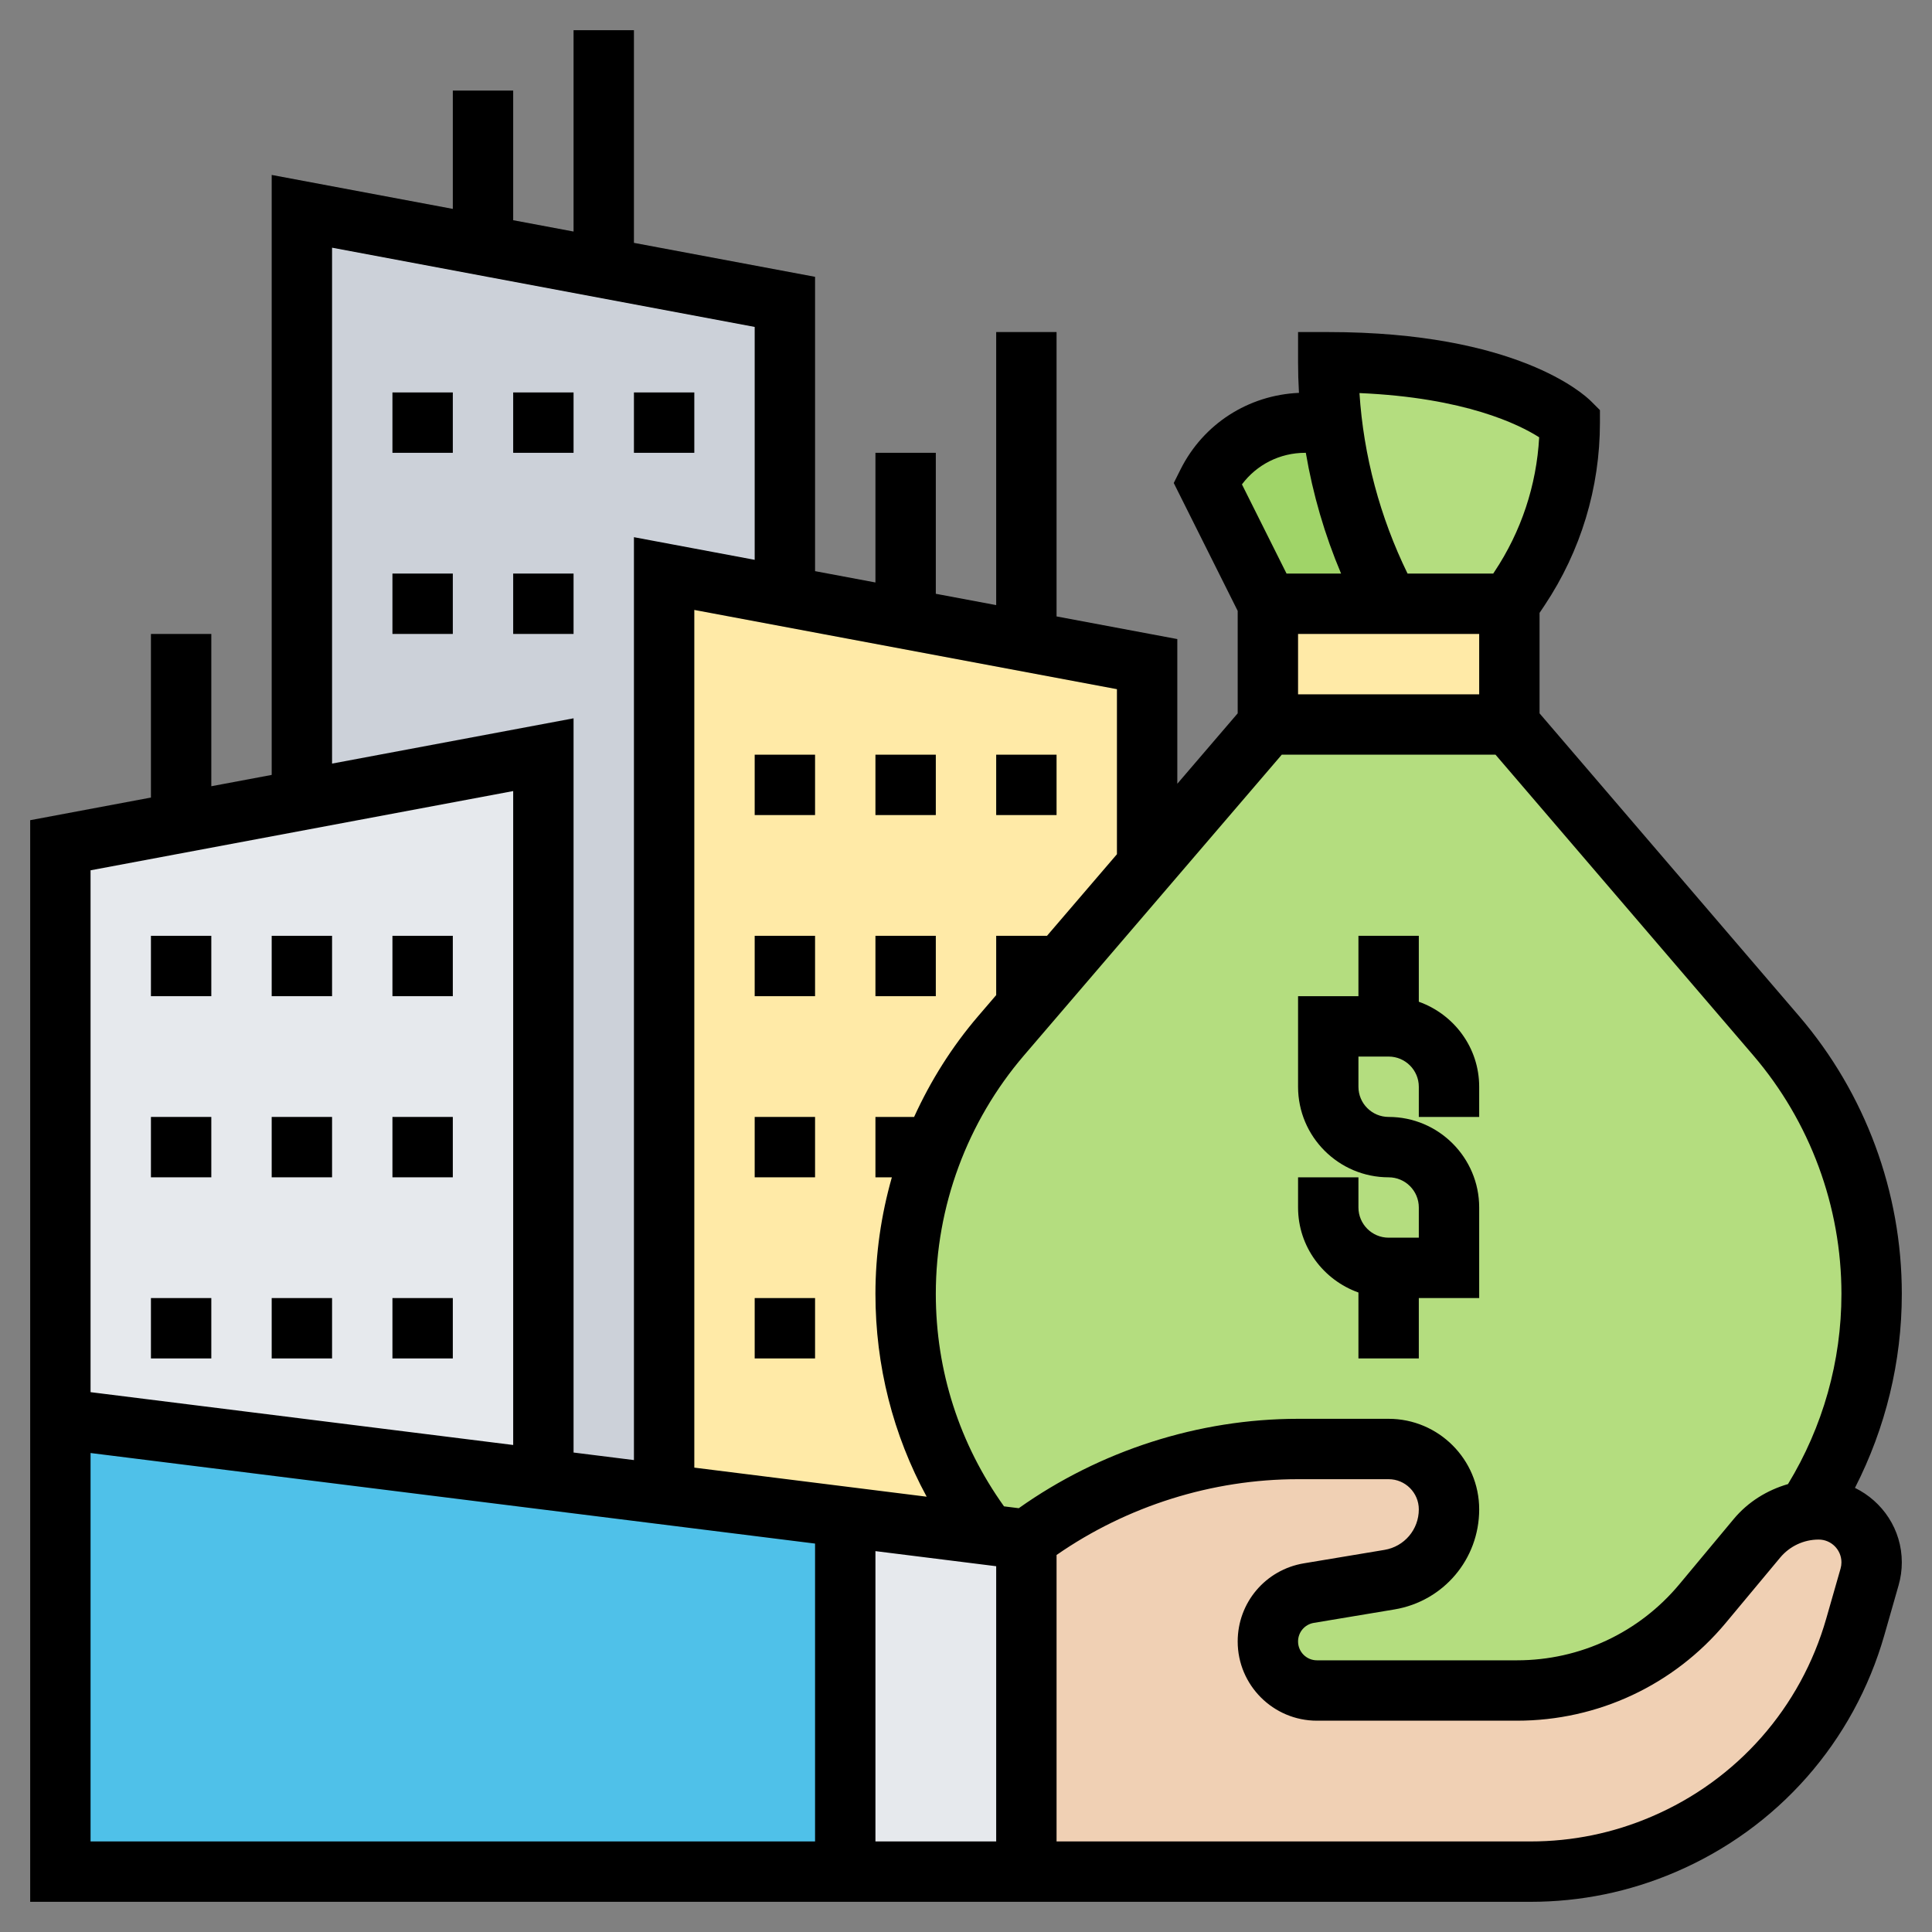
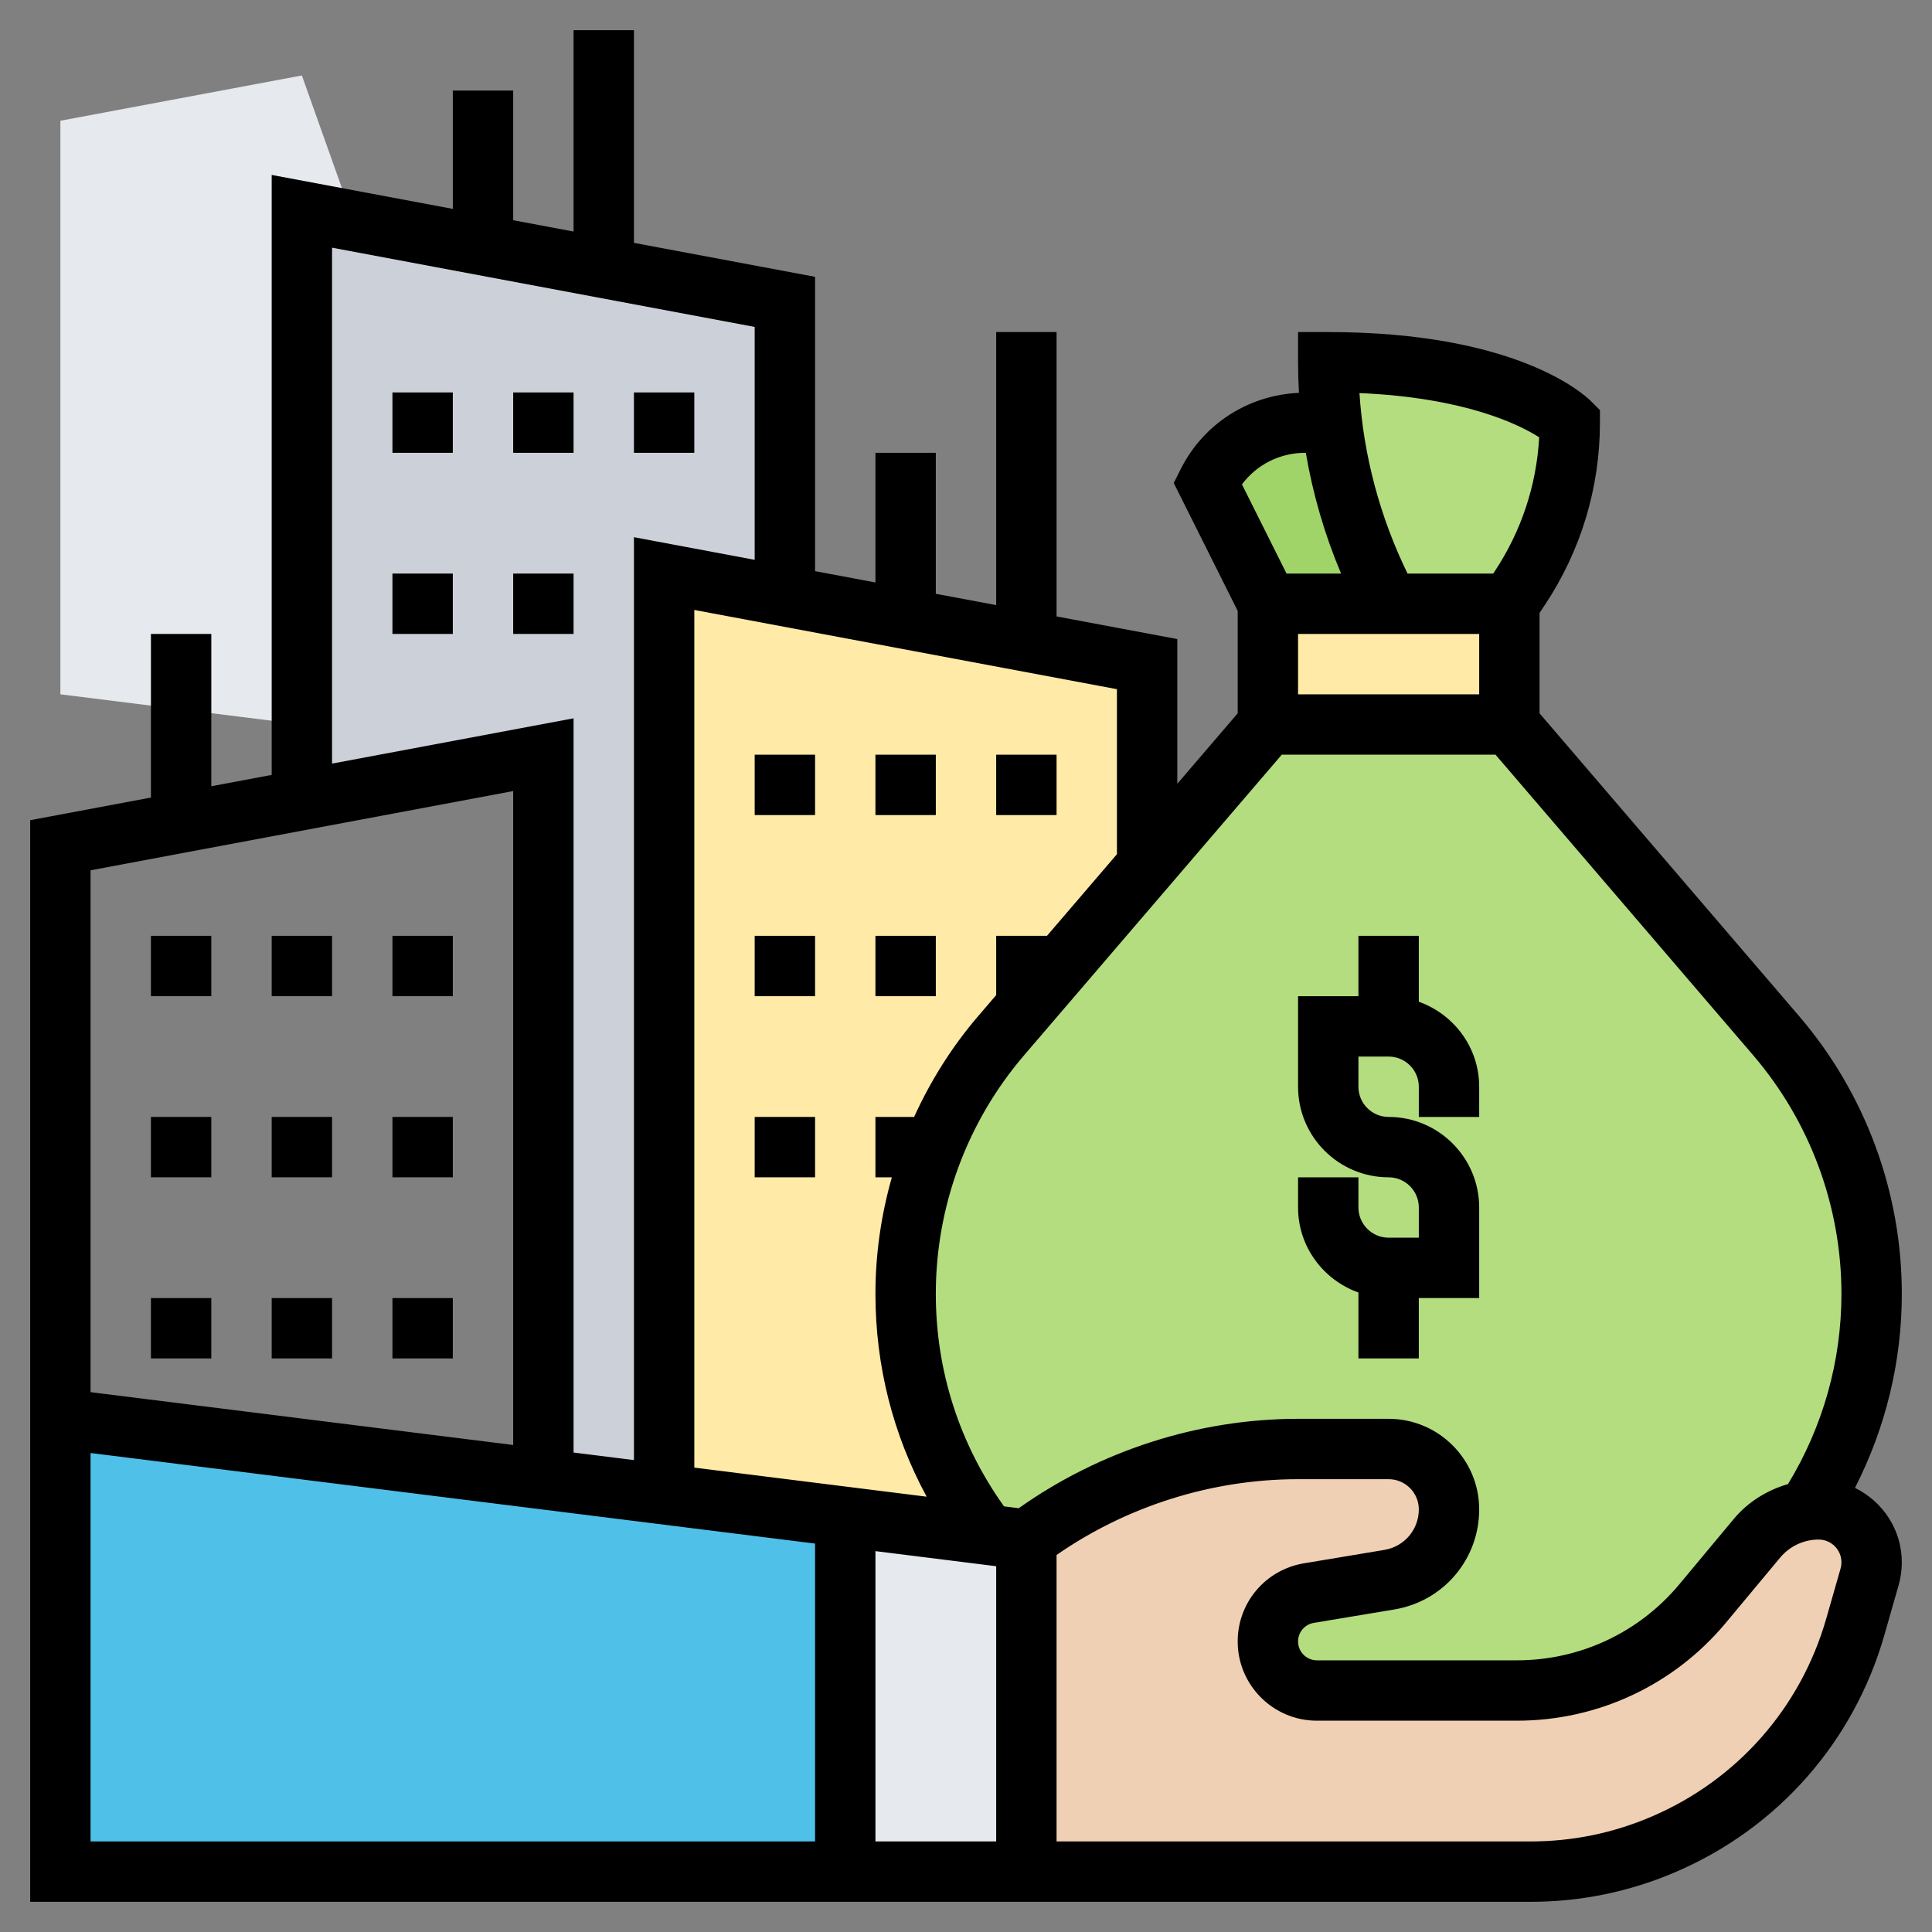
<svg xmlns="http://www.w3.org/2000/svg" id="_x33_0" enable-background="new 0 0 64 64" height="512" viewBox="0 0 64 64" width="512">
  <rect x="0" y="0" width="64" height="64" fill="#808080" stroke="none" />
  <g>
    <g>
      <g>
-         <path d="m18 25v24l-16-2v-19l4-.75 4-.75z" fill="#e6e9ed" />
+         <path d="m18 25l-16-2v-19l4-.75 4-.75z" fill="#e6e9ed" />
      </g>
      <g>
        <path d="m10 7v19.5l8-1.5v24l4 .5v-29.5-1l4 .75v-9.75z" fill="#ccd1d9" />
      </g>
      <g>
        <path d="m38 22v6.67l-2.86 3.33-1.98 2.31c-.95 1.11-1.7 2.36-2.23 3.69-.04.1-.07.2-.11.3-.54 1.45-.82 2.99-.82 4.56 0 3 1.01 5.77 2.7 7.98l-4.7-.59-6-.75v-29.5-1l4 .75 4 .75 4 .75z" fill="#ffeaa7" />
      </g>
      <g>
        <path d="m50 20v4h-8v-4h4z" fill="#ffeaa7" />
      </g>
      <g>
        <path d="m52 14c0 1.96-.58 3.87-1.66 5.5l-.34.5h-4l-.21-.42c-.88-1.76-1.44-3.64-1.67-5.58-.08-.66-.12-1.33-.12-2 3 0 5 .5 6.25 1s1.75 1 1.75 1z" fill="#b4dd7f" />
      </g>
      <g>
        <path d="m45.79 19.58.21.42h-4l-2-4c.61-1.23 1.87-2 3.24-2h.88c.23 1.94.79 3.82 1.67 5.58z" fill="#a0d468" />
      </g>
      <g>
        <path d="m46 48h-3c-3.25 0-6.4 1.05-9 3l-1.3-.16c-1.69-2.21-2.7-4.98-2.7-7.98 0-1.57.28-3.11.82-4.56.04-.1.07-.2.11-.3.53-1.33 1.28-2.58 2.23-3.69l1.98-2.31 2.86-3.33 4-4.67h8l8.84 10.31c2.04 2.38 3.16 5.41 3.16 8.55 0 2.64-.78 5.11-2.12 7.17-.65.09-1.25.42-1.68.93l-1.8 2.16c-1.52 1.83-3.77 2.88-6.15 2.88h-6.63c-.89 0-1.62-.73-1.62-1.62 0-.8.57-1.48 1.36-1.61l2.67-.44c1.14-.19 1.97-1.18 1.97-2.33 0-.55-.22-1.05-.59-1.41-.36-.37-.86-.59-1.41-.59z" fill="#b4dd7f" />
      </g>
      <g>
        <path d="m28 50.25v11.75h-26v-15l16 2 4 .5z" fill="#4fc1e9" />
      </g>
      <g>
        <path d="m34 51v11h-6v-11.75l4.7.59z" fill="#e6e9ed" />
      </g>
      <g>
        <path d="m62 51.75c0 .17-.02.33-.07.49l-.47 1.65c-.46 1.61-1.28 3.09-2.36 4.32-1.09 1.23-2.44 2.23-3.99 2.89-1.39.59-2.89.9-4.41.9h-16.7v-11c2.6-1.95 5.75-3 9-3h3c.55 0 1.05.22 1.41.59.37.36.59.86.59 1.41 0 1.15-.83 2.14-1.97 2.33l-2.67.44c-.79.13-1.36.81-1.36 1.61 0 .89.73 1.62 1.62 1.62h6.63c2.38 0 4.63-1.05 6.15-2.88l1.8-2.16c.43-.51 1.03-.84 1.68-.93.12-.02.24-.03.37-.03.96 0 1.75.79 1.75 1.75z" fill="#f0d0b4" />
      </g>
    </g>
    <g>
      <path d="m47 33.184v-2.184h-2v2h-2v3c0 1.654 1.346 3 3 3 .552 0 1 .449 1 1v1h-1c-.552 0-1-.449-1-1v-1h-2v1c0 1.302.839 2.402 2 2.816v2.184h2v-2h2v-3c0-1.654-1.346-3-3-3-.552 0-1-.449-1-1v-1h1c.552 0 1 .449 1 1v1h2v-1c0-1.302-.839-2.402-2-2.816z" />
      <path d="m5 43h2v2h-2z" />
      <path d="m9 43h2v2h-2z" />
      <path d="m13 43h2v2h-2z" />
      <path d="m5 37h2v2h-2z" />
      <path d="m9 37h2v2h-2z" />
      <path d="m13 37h2v2h-2z" />
      <path d="m5 31h2v2h-2z" />
      <path d="m9 31h2v2h-2z" />
      <path d="m13 31h2v2h-2z" />
      <path d="m61.448 49.288c1.013-1.983 1.552-4.175 1.552-6.428 0-3.373-1.209-6.641-3.404-9.202l-8.596-10.027v-3.328l.168-.252c1.198-1.798 1.832-3.89 1.832-6.051v-.414l-.293-.293c-.234-.235-2.473-2.293-8.707-2.293h-1v1c0 .338.01.677.03 1.014-1.676.074-3.168 1.026-3.924 2.538l-.224.448 2.118 4.236v3.394l-2 2.333v-4.793l-4-.75v-9.42h-2v9.045l-2-.375v-4.67h-2v4.295l-2-.375v-9.75l-6-1.125v-7.045h-2v6.67l-2-.375v-4.295h-2v3.92l-6-1.125v19.875l-2 .375v-5.045h-2v5.42l-4 .75v35.83h49.703c1.661 0 3.276-.332 4.801-.986 3.387-1.451 5.908-4.313 6.919-7.854l.471-1.648c.07-.246.106-.5.106-.757 0-1.087-.637-2.019-1.552-2.467zm-.448-6.427c0 2.236-.616 4.404-1.77 6.301-.692.201-1.323.588-1.796 1.155l-1.804 2.165c-1.333 1.6-3.293 2.518-5.377 2.518h-6.629c-.344 0-.624-.28-.624-.624 0-.307.22-.565.521-.616l2.67-.445c1.627-.271 2.809-1.665 2.809-3.315 0-1.654-1.346-3-3-3h-3c-3.298 0-6.563 1.055-9.252 2.961l-.489-.061c-1.474-2.063-2.259-4.485-2.259-7.04 0-2.896 1.038-5.701 2.922-7.9l8.538-9.96h7.081l8.538 9.96c1.883 2.199 2.921 5.005 2.921 7.901zm-12-21.861v2h-6v-2zm1.987-6.514c-.087 1.591-.595 3.122-1.483 4.455l-.039.059h-2.838c-.911-1.863-1.459-3.907-1.593-5.979 3.502.151 5.292 1.043 5.953 1.465zm-7.751.514h.021c.234 1.373.626 2.719 1.168 4h-1.807l-1.477-2.954c.489-.654 1.256-1.046 2.095-1.046zm-6.236 13.297-2.317 2.703h-1.683v1.964l-.596.695c-.87 1.014-1.577 2.143-2.123 3.341h-1.281v2h.544c-.355 1.248-.544 2.545-.544 3.861 0 2.383.584 4.668 1.697 6.719l-7.697-.963v-28.412l14 2.625zm-26-20.092 14 2.625v7.715l-4-.75v30.572l-2-.25v-24.322l-8 1.5zm6 18v21.662l-14-1.75v-17.287zm-14 21.928 24 3v9.867h-24zm26 12.867v-9.617l4 .5v9.117zm31.971-9.039-.472 1.649c-.845 2.959-2.952 5.353-5.783 6.565-1.275.548-2.625.825-4.013.825h-15.703v-9.489c2.334-1.622 5.155-2.511 8-2.511h3c.552 0 1 .449 1 1 0 .668-.479 1.232-1.137 1.342l-2.67.445c-1.27.212-2.193 1.301-2.193 2.589 0 1.447 1.177 2.624 2.624 2.624h6.629c2.679 0 5.199-1.18 6.914-3.238l1.803-2.164c.317-.38.782-.598 1.276-.598.416 0 .754.338.754.754 0 .071-.01.141-.029.207z" />
      <path d="m25 37h2v2h-2z" />
-       <path d="m25 43h2v2h-2z" />
      <path d="m29 31h2v2h-2z" />
      <path d="m25 31h2v2h-2z" />
      <path d="m33 25h2v2h-2z" />
      <path d="m29 25h2v2h-2z" />
      <path d="m25 25h2v2h-2z" />
      <path d="m13 19h2v2h-2z" />
      <path d="m21 13h2v2h-2z" />
      <path d="m17 13h2v2h-2z" />
      <path d="m13 13h2v2h-2z" />
      <path d="m17 19h2v2h-2z" />
    </g>
  </g>
</svg>